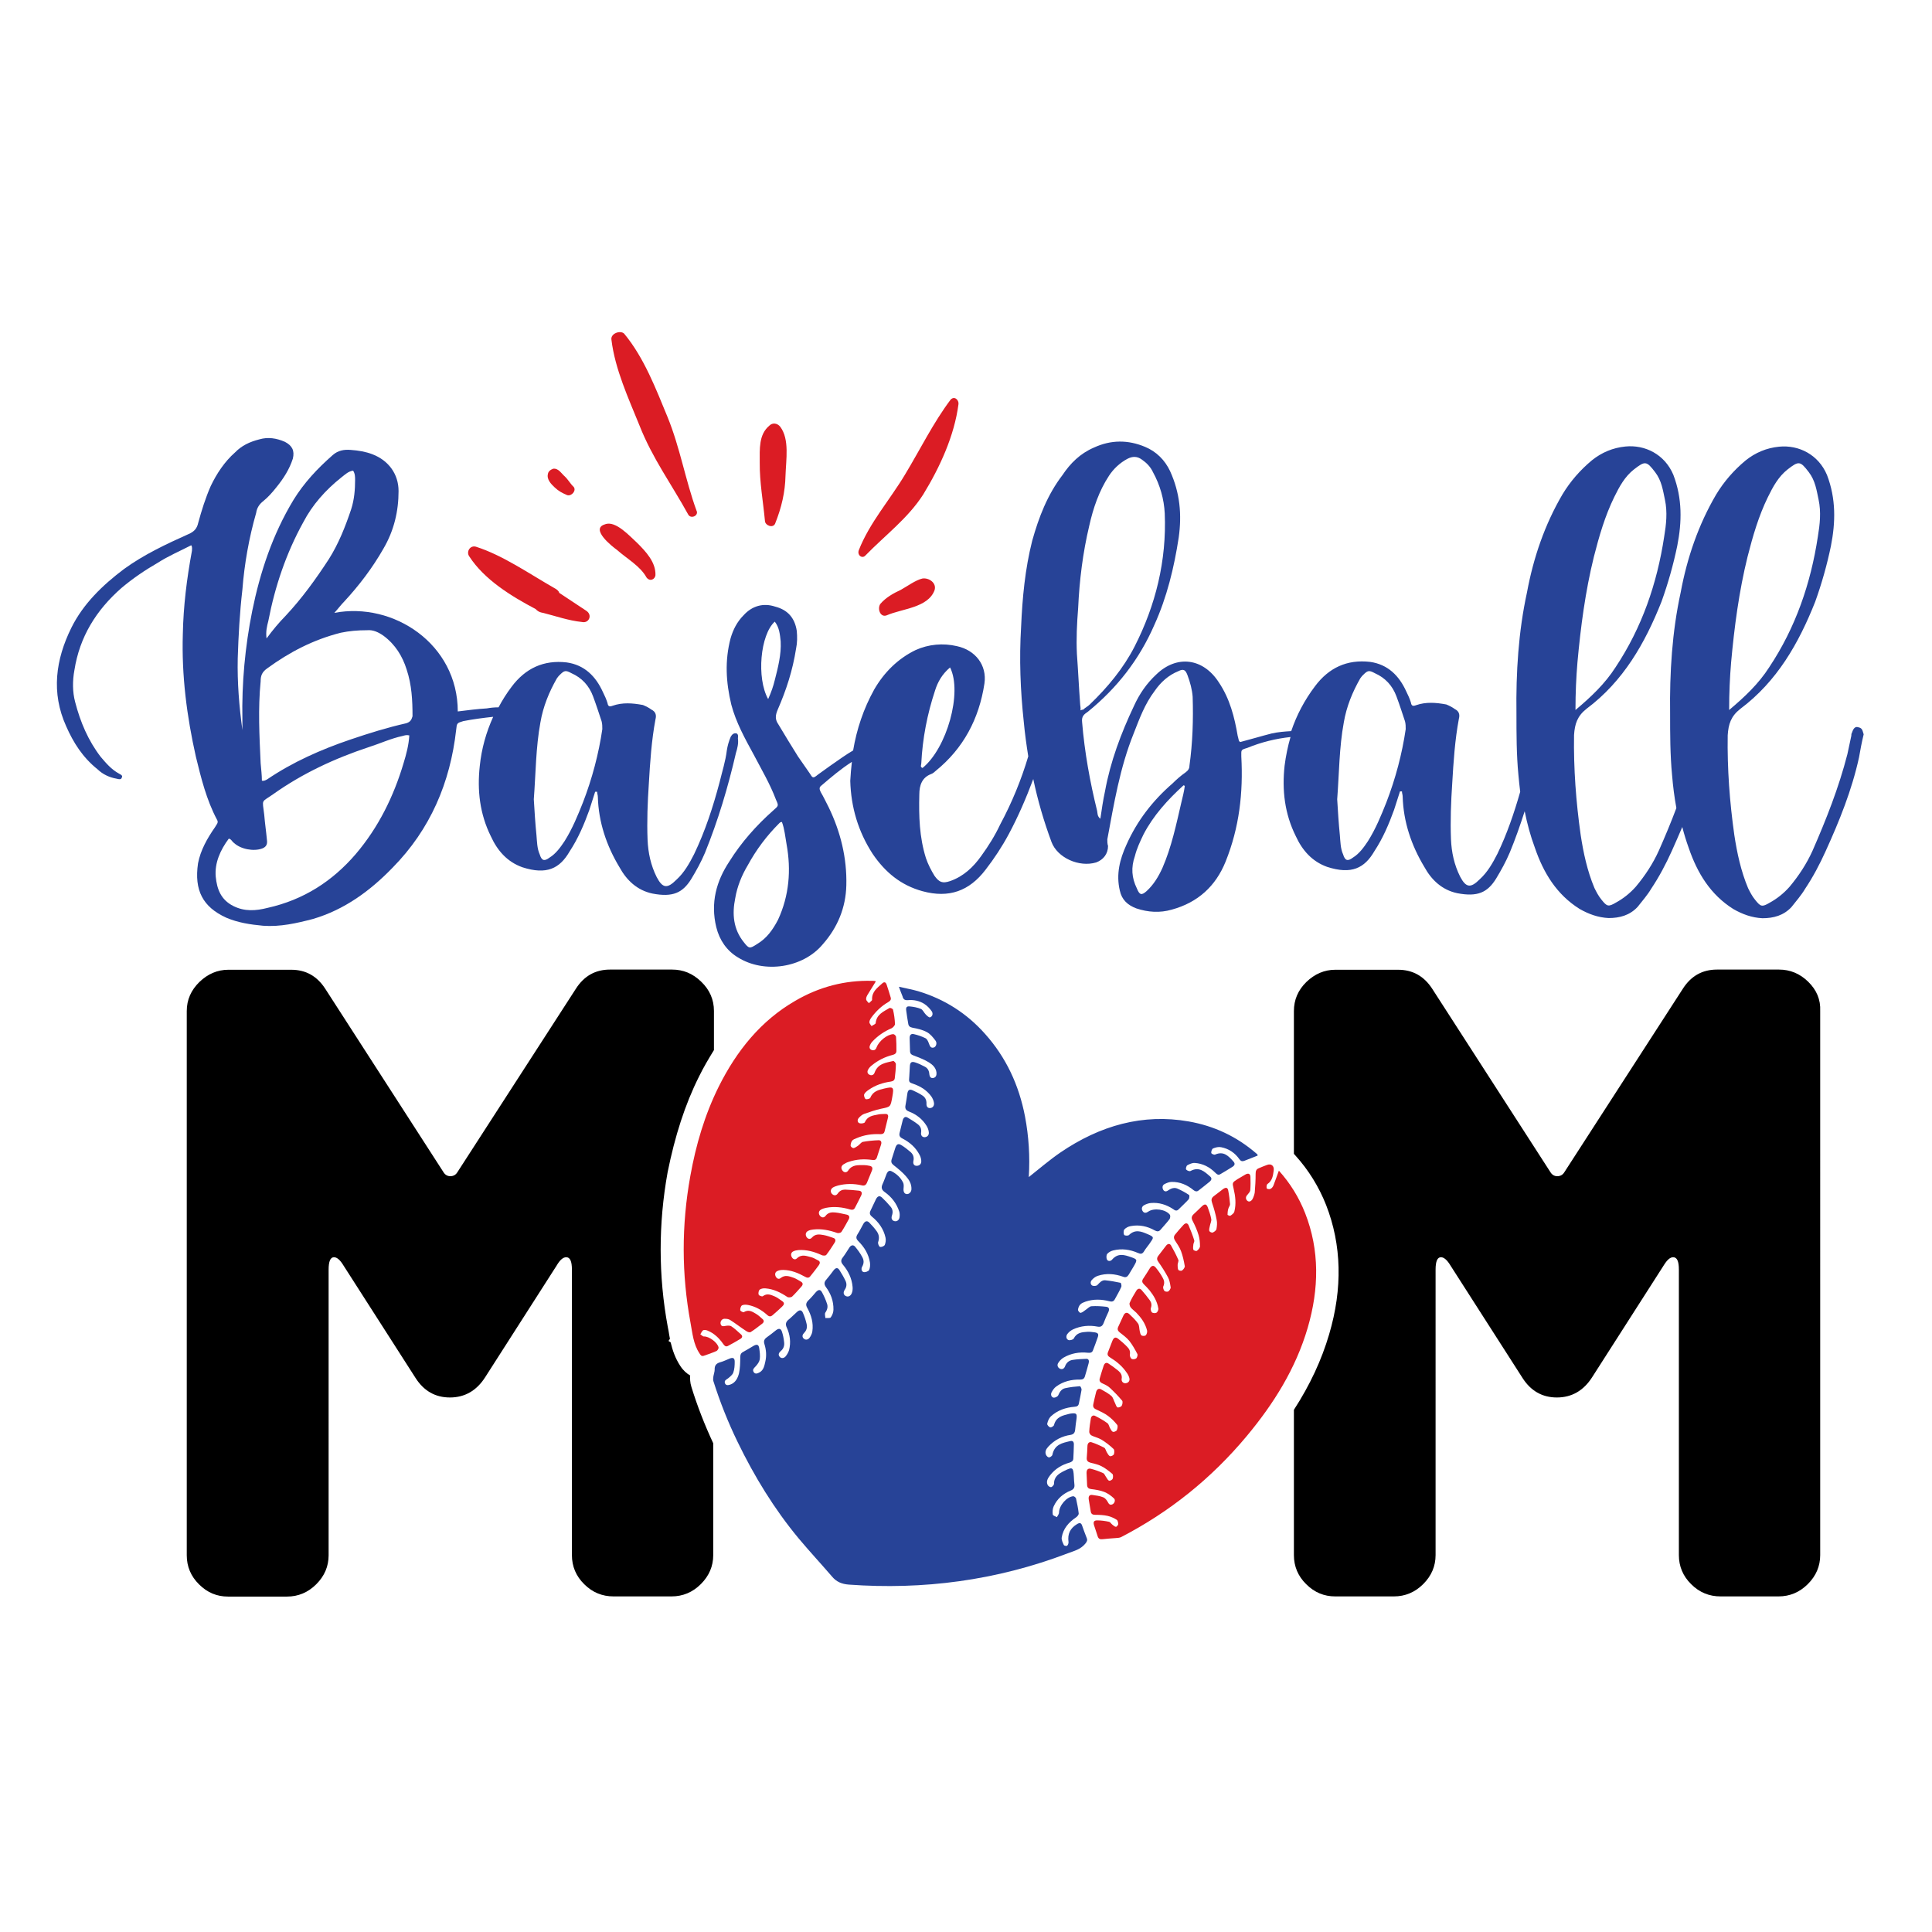
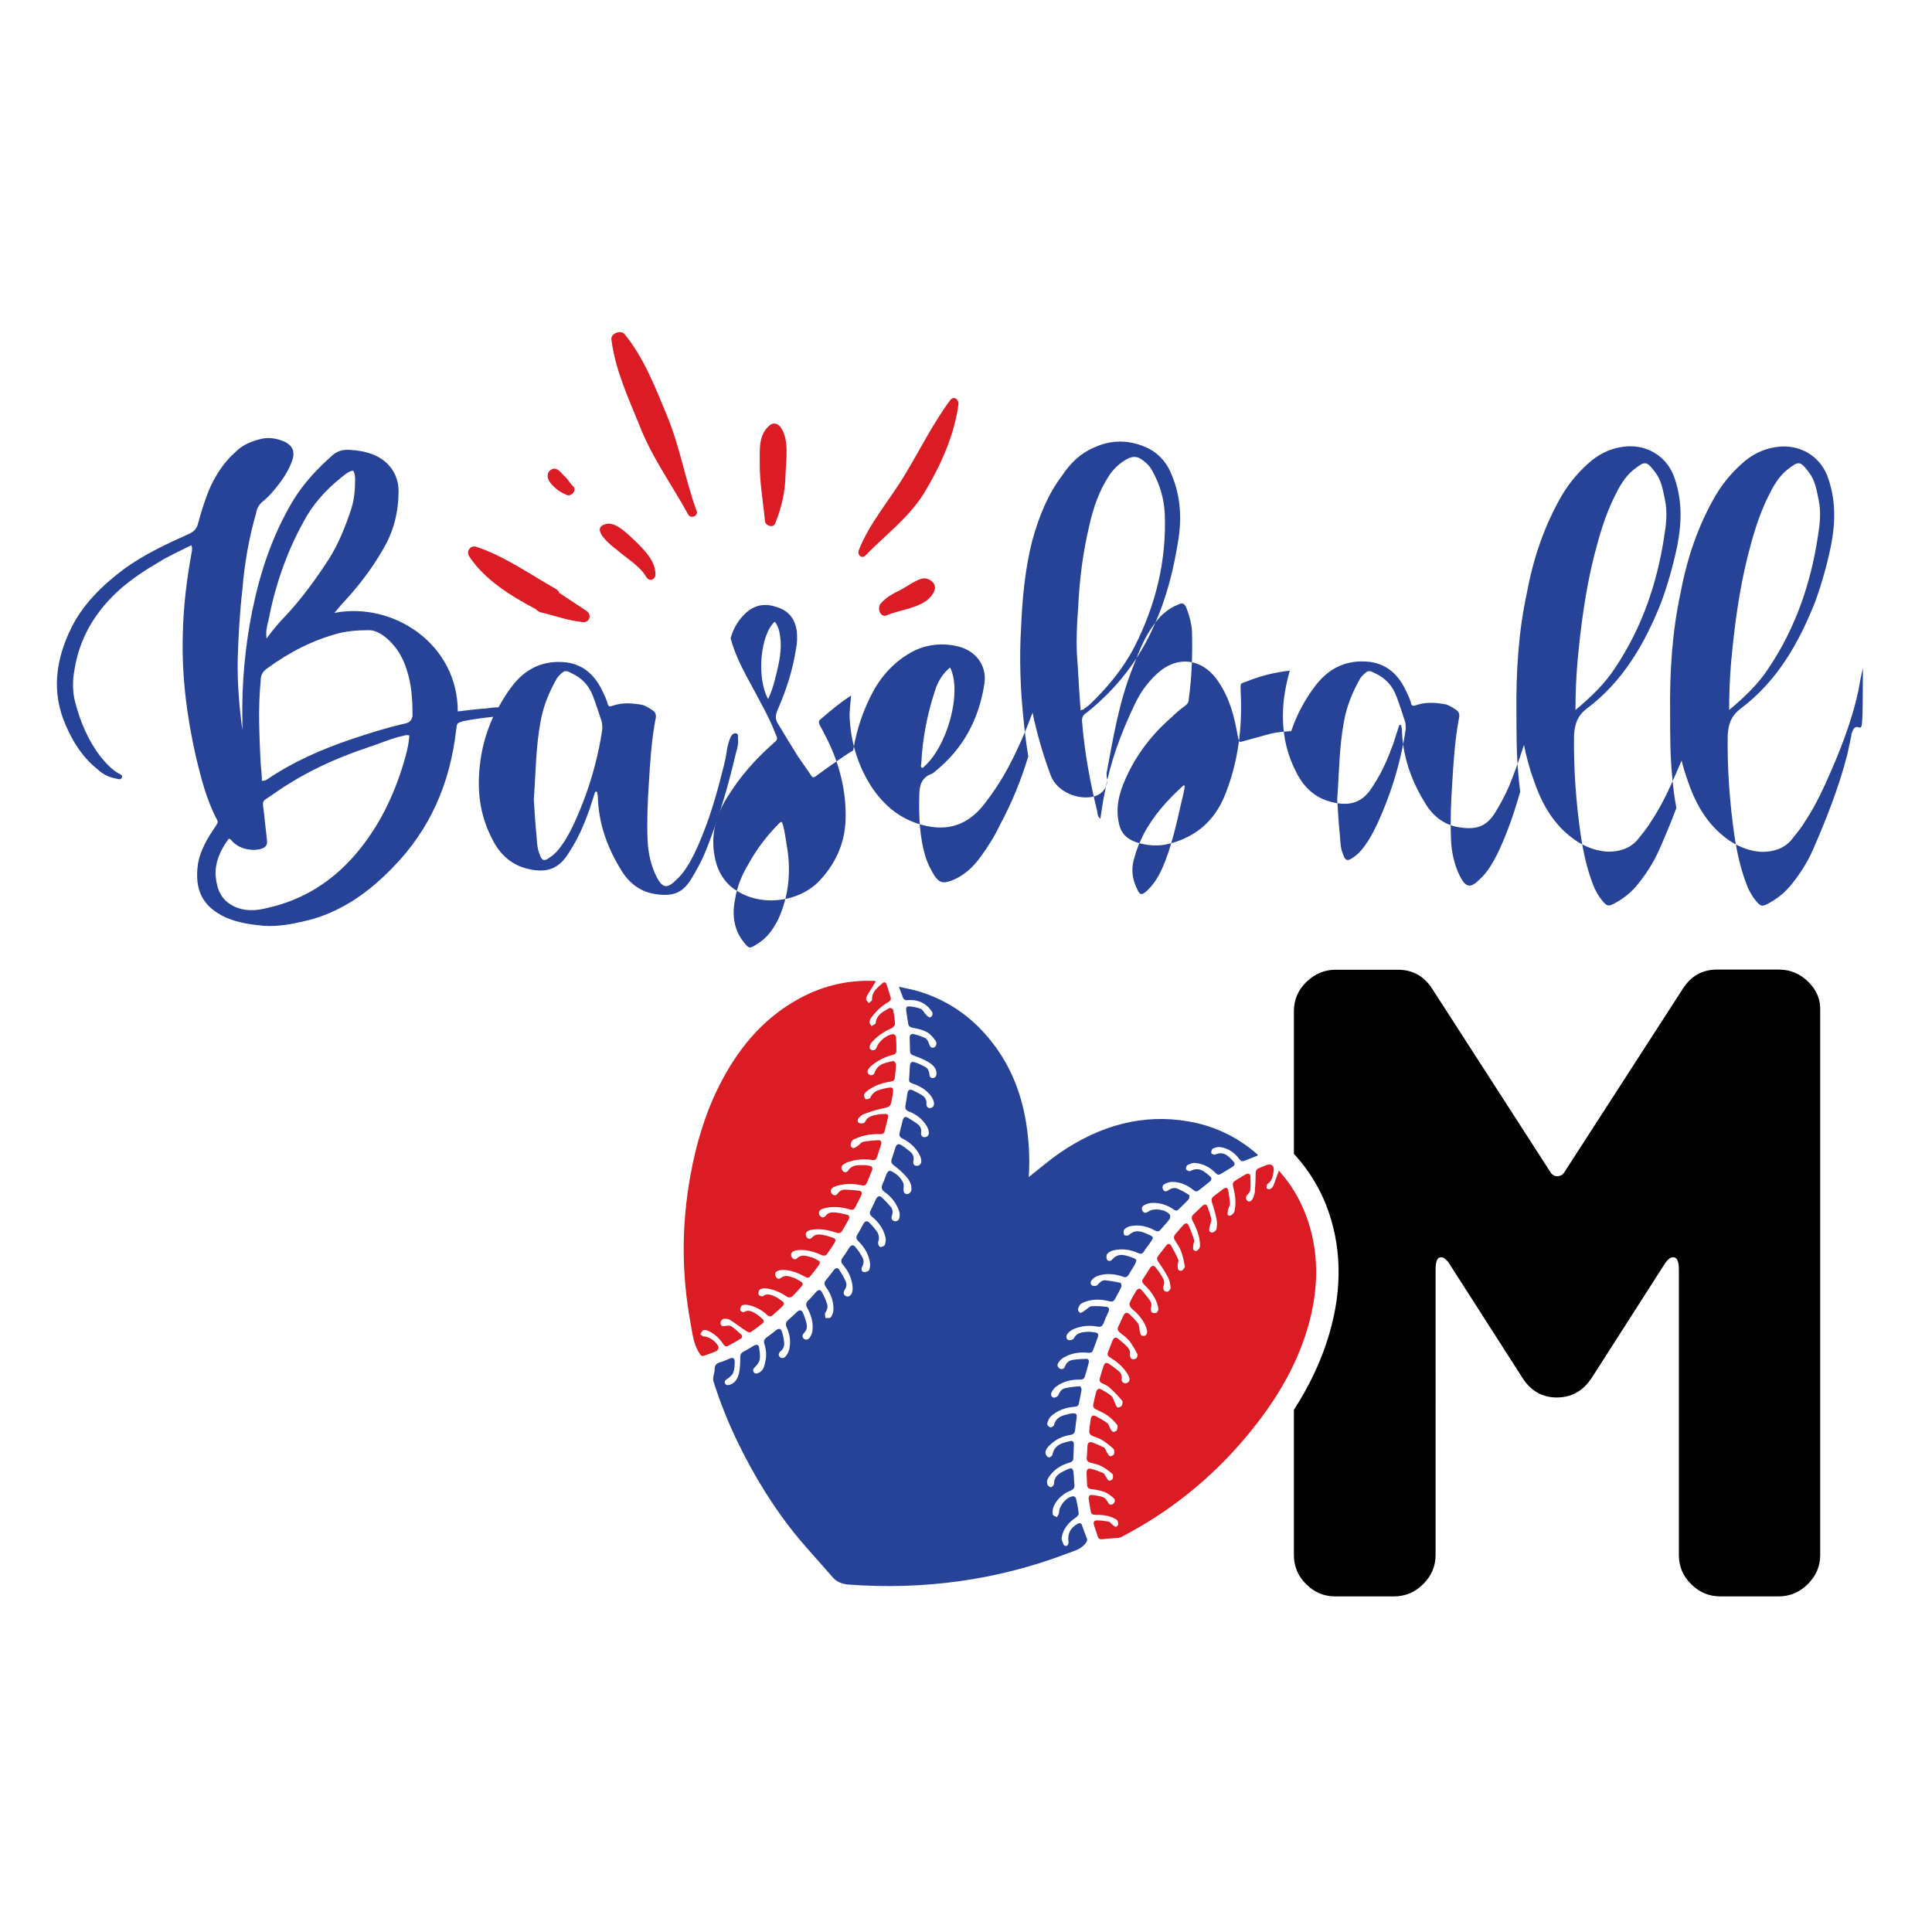
<svg xmlns="http://www.w3.org/2000/svg" version="1.1" id="Layer_1" x="0px" y="0px" viewBox="0 0 1080 1080" style="enable-background:new 0 0 1080 1080;" xml:space="preserve">
  <style type="text/css">
	.st0{fill:#274397;}
	.st1{fill:#DB1C24;}
</style>
-   <path d="M390.7,601.9c2.6-5.3,5.5-10.2,8.4-14.9v-21.9c0-6.3-2.4-11.8-7.1-16.3c-4.7-4.6-10.1-6.8-16.3-6.8h-34.7  c-8.2,0-14.6,3.6-19.2,10.9l-66.2,102.5c-0.9,1.4-2.2,2.1-3.9,2.1c-1.5,0-2.8-0.7-3.7-2.1l-66.2-102.7c-4.6-7.1-10.9-10.6-19-10.6  h-35.2c-6,0-11.4,2.3-16.1,6.8c-4.7,4.6-7.1,10-7.1,16.3v304.2c0,6.3,2.3,11.8,6.9,16.3c4.6,4.6,10,6.8,16.2,6.8h32.9  c6.3,0,11.8-2.3,16.4-6.9c4.6-4.6,6.9-10,6.9-16.2V709.7c0-4.6,1-6.9,3-6.9c1.7,0,3.5,1.6,5.3,4.6l40.3,62.9  c4.6,7.2,11,10.9,19.2,10.9c8.3,0,14.9-3.8,19.7-11.3l40-62.5c1.8-3.1,3.6-4.6,5.3-4.6c2.2,0,3.2,2.3,3.2,6.9v159.6  c0,6.3,2.3,11.8,6.9,16.3c4.6,4.6,10.1,6.8,16.4,6.8h32.4c6.3,0,11.8-2.3,16.4-6.9c4.6-4.6,6.9-10,6.9-16.2v-62.5  c-4.8-10.3-8.9-20.8-12.2-31.5c-0.8-2.5-0.8-4.8-0.7-6.4c-1.9-1.1-3.8-2.7-5.5-5.3c-2.9-4.4-4.4-9-5.4-13.2l-1.2-0.8l0.8-1.2  c-0.3-1.4-0.5-2.8-0.7-4c-0.2-0.9-0.3-1.8-0.5-2.6c-5.3-28.6-5.3-57.7-0.1-86.5C377.3,635,382.9,617.5,390.7,601.9z" />
  <path d="M1010.8,548.8c-4.7-4.6-10.2-6.8-16.3-6.8h-34.7c-8.2,0-14.6,3.6-19.2,10.9l-66.2,102.5c-0.9,1.4-2.2,2.1-3.9,2.1  c-1.5,0-2.8-0.7-3.7-2.1l-66.2-102.7c-4.6-7.1-11-10.6-19-10.6h-35.2c-6,0-11.4,2.3-16.1,6.8c-4.7,4.6-7,10-7,16.3V645l0.9,1  c7.4,8.2,13.1,17.5,17.1,27.6c8.7,22.3,9.3,46.6,1.7,72.3c-4.2,14.3-10.7,28.3-19.7,42.2v81.2c0,6.3,2.3,11.8,6.9,16.3  c4.6,4.6,10,6.8,16.2,6.8h32.8c6.3,0,11.8-2.3,16.4-6.9c4.6-4.6,6.9-10,6.9-16.2V709.7c0-4.6,1-6.9,3-6.9c1.7,0,3.5,1.6,5.3,4.6  l40.3,62.9c4.6,7.2,11,10.9,19.2,10.9c8.3,0,14.9-3.8,19.7-11.3l40-62.5c1.9-3.1,3.6-4.6,5.3-4.6c2.2,0,3.2,2.3,3.2,6.9v159.6  c0,6.3,2.3,11.8,6.9,16.3c4.6,4.6,10.1,6.8,16.4,6.8h32.4c6.3,0,11.8-2.3,16.4-6.9c4.6-4.6,6.9-10,6.9-16.2V565.2  C1017.8,558.8,1015.5,553.4,1010.8,548.8z" />
  <g>
    <path class="st0" d="M412.5,412.9c0-1.1,0.4-2.2-0.7-2.9c-1.8-0.4-2.6,0.7-3.3,1.8c-1.1,2.6-1.8,5.1-2.2,7.7   c-0.7,5.9-2.6,11.8-4,17.6c-3.7,14-8.1,27.5-14.3,40.4c-2.6,5.1-5.5,10.3-9.9,14.3c-5.1,5.1-7.7,4.8-11-1.5   c-3.3-6.6-4.8-13.6-5.1-20.9c-0.4-10.3,0-20.9,0.7-31.2c0.7-12.1,1.5-24.2,3.7-36c0.7-2.6,0-4.4-2.2-5.5c-1.5-1.1-2.9-1.8-4.8-2.6   c-5.9-1.1-11.4-1.5-16.9,0.4c-1.8,0.7-2.6,0.4-2.9-1.5c-0.7-2.2-1.5-4-2.6-6.2c-4-8.8-10.3-15.1-20.2-16.5   c-12.9-1.5-23.1,3.3-30.8,13.6c-2.8,3.7-5.2,7.5-7.3,11.5c-2.2,0-4.4,0.2-6.6,0.6c-5.1,0.3-10.6,1-16.2,1.7c0-37.7-36-61.4-69-55.1   c2.2-2.4,3.7-4.5,5.5-6.3c8.4-9.1,15.8-18.8,22-29.7c5.9-10.1,8.4-20.9,8.4-32.1c0-9.4-5.5-17.1-14.7-20.6   c-3.7-1.4-7.7-2.1-12.1-2.4c-3.7-0.3-7,0.3-9.9,2.8c-8.8,7.7-16.2,15.7-22,25.1c-11.8,19.5-18.7,40.5-23.1,62.1   c-4,19.9-5.9,40.5-5.5,60.7c0,2.1,0,4.2,0,5.9c-1.8-13.3-2.9-26.5-2.6-40.1c0.4-12.6,1.1-25.5,2.6-38.4c1.1-14.3,3.7-29,7.7-42.9   c0.4-2.8,1.8-4.9,4-6.6c2.6-2.1,5.1-4.9,7.3-7.7c4-4.9,7.3-10.1,9.2-16c1.1-4.5-0.4-7.3-4.4-9.4c-4.8-2.1-9.5-2.8-14.3-1.4   c-5.5,1.4-9.9,3.5-13.6,7.3c-5.9,5.2-10.3,11.9-13.6,18.8c-2.9,6.6-5.1,13.6-7,20.6c-0.7,3.1-2.2,4.9-5.5,6.3   c-12.5,5.6-25,11.5-36,19.5c-12.1,9.1-22.8,19.5-29.4,32.8c-8.8,17.8-11.4,36.3-2.9,55.1c4,9.1,9.2,17.4,17.6,24.1   c2.9,2.8,6.6,4.5,10.6,5.2c1.1,0.3,2.6,0.7,2.9-0.7c0.7-1-0.7-1.7-1.5-2.1c-4.4-2.4-7.3-5.9-10.3-9.4c-7-9.1-11.4-19.5-14.3-30.7   c-1.5-5.6-1.5-11.9-0.4-17.8c2.9-18.5,12.1-33.5,26.4-46c6.2-5.2,12.9-9.8,20.2-14c5.9-3.8,12.5-6.6,18.7-9.8   c0.7,1,0.4,2.1,0.4,3.1c-2.9,15.7-4.8,31-5.1,46.7c-0.7,23,2.2,45.7,7.3,68.4c2.9,11.9,5.9,24.1,11.8,35.2c1.1,1.7-0.4,2.8-1.1,4.2   c-4.4,6.3-8.1,12.9-9.5,20.2c-2.2,15,2.6,24.4,15.8,30.4c6.6,2.8,13.2,3.8,20.6,4.5c9.5,0.7,18.7-1.4,27.9-3.8   c17.6-5.2,31.9-15.7,44.4-28.6c21.3-21.6,32.3-47.8,35.6-77.1c0.4-3.8,0.4-3.8,4-4.9c5.7-1.1,11.2-1.8,16.7-2.4   c-3.9,8.6-6.5,17.7-7.5,27.5c-1.5,13.6,0,26.8,6.2,39.3c3.7,8.1,9.2,14.3,17.6,17.3c13.6,4.4,20.9,0.7,26.4-8.8   c4.8-7.3,8.1-15.1,11-23.1c1.1-3.3,2.2-7,3.3-10.3c0.4,0,0.7,0,1.1,0c0,1.1,0.4,1.8,0.4,2.9c0.4,14,4.8,27.2,12.1,39.3   c4,7.3,9.9,12.9,18.4,14.7c11.4,2.2,16.9-0.4,21.7-8.1c2.9-4.8,5.5-9.5,7.7-14.7c7.3-18,12.9-36.7,17.3-55.8   C412.2,418.4,412.9,415.4,412.5,412.9z M150,347.1c3.7-19.2,9.9-37.7,19.5-55.1c5.1-9.8,12.5-18.1,21.3-25.1c2.2-1.7,4-3.5,6.6-3.8   c1.1,1.7,1.1,3.5,1.1,5.2c0,5.2-0.4,10.8-2.2,16.4c-3.3,9.8-7,19.2-12.5,27.9c-7.3,11.2-15.1,22-24.2,31.7   c-3.7,3.8-7,7.7-10.6,12.6C148.5,353,149.2,350.2,150,347.1z M225.6,426.6c-5.5,18.5-14,35.9-26.8,50.9c-12.9,15-29,25.5-49.2,30   c-6.6,1.7-12.9,2.1-19.1-1c-7-3.5-9.2-9.4-9.9-16.4c-0.7-7.7,2.6-15,7.3-21.3c1.5,0.3,1.8,1.7,2.9,2.4c3.7,3.5,11,4.9,15.8,3.1   c2.6-1,2.9-2.8,2.6-4.9c-0.4-4.5-1.1-9.1-1.5-14c-1.1-9.1-1.8-6.6,5.1-11.5c16.2-11.5,34.2-19.9,53.2-26.2   c6.6-2.1,12.5-4.9,19.1-6.3c1.1-0.3,2.2-0.7,3.7-0.3C228.5,416.5,227.1,421.7,225.6,426.6z M227.1,404.3   c-10.6,2.4-20.9,5.6-31.2,9.1c-16.5,5.6-32.3,12.6-46.6,22.3c-0.7,0.3-1.5,1-2.9,0.7c0-3.1-0.4-6.3-0.7-9.8   c-0.7-15.4-1.5-30.4,0-45.7c0-3.1,0.7-5.2,3.7-7.3c12.5-9.1,25.7-16,41.1-19.9c4.8-1,9.5-1.4,14.7-1.4c3.3-0.3,6.2,1,9.2,3.1   c6.6,4.9,10.6,11.5,12.9,18.8c2.9,8.7,3.3,17.4,3.3,26.2C230,402.5,229.3,403.6,227.1,404.3z M325.9,448.5   c-2.9,7.3-5.9,14.7-10.3,21.7c-2.2,3.3-4.8,7-8.4,9.2c-2.9,2.2-4.4,1.8-5.5-1.8c-1.5-3.3-1.5-7.3-1.8-10.6   c-0.7-7-1.1-13.6-1.5-20.2c1.1-14.3,1.1-29,3.7-43c1.5-8.8,4.8-16.9,9.2-24.6c0.4-0.4,0.7-1.1,1.5-1.8c2.6-2.6,3.3-2.9,6.6-1.1   c5.9,2.6,9.9,7,12.1,12.9c1.8,4.8,3.3,9.5,4.8,14c0.4,1.5,0.4,2.9,0.4,4.4C334.7,421.3,331,435.3,325.9,448.5z" />
-     <path class="st0" d="M1039,406.6c-1.8-0.7-2.9,0.4-3.7,2.9c-0.4,0.7-0.4,1.1-0.4,1.8c-0.7,3.3-1.5,7-2.2,10.3   c-4.8,18.7-11.8,36.4-19.5,54c-3.3,7.3-7.7,14-12.9,20.2c-3.3,3.7-7,6.6-11,8.8c-4.4,2.6-5.1,2.2-8.1-1.5c-1.8-2.2-2.9-4.4-4-6.6   c-4-9.5-6.2-19.8-7.7-29.7c-2.6-18.4-4-37.1-3.7-55.8c0.4-6.2,1.8-10.6,7-14.7c20.6-15.4,32.7-36.7,41.9-59.9   c3.7-10.3,6.6-20.6,8.8-31.2c2.6-13.2,2.9-26.4-2.2-39.7c-4.8-11.4-15.8-16.9-26.8-15.8c-7,0.7-13.2,3.3-18.7,7.7   c-6.6,5.5-12.1,11.8-16.5,19.1c-9.9,16.9-16.2,35.3-19.8,54.7c-4.8,22-6.2,44.8-5.9,67.6c0,11.4,0,23.1,1.1,34.5   c0.5,6.2,1.3,12.4,2.4,18.4c-3,8-6.3,15.9-9.8,23.8c-3.3,7.3-7.7,14-12.9,20.2c-3.3,3.7-7,6.6-11,8.8c-4.4,2.6-5.1,2.2-8.1-1.5   c-1.8-2.2-2.9-4.4-4-6.6c-4-9.5-6.2-19.8-7.7-29.7c-2.6-18.4-4-37.1-3.7-55.8c0.4-6.2,1.8-10.6,7-14.7   c20.6-15.4,32.7-36.7,41.9-59.9c3.7-10.3,6.6-20.6,8.8-31.2c2.6-13.2,2.9-26.4-2.2-39.7c-4.8-11.4-15.8-16.9-26.8-15.8   c-7,0.7-13.2,3.3-18.7,7.7c-6.6,5.5-12.1,11.8-16.5,19.1c-9.9,16.9-16.2,35.3-19.8,54.7c-4.8,22-6.2,44.8-5.9,67.6   c0,11.4,0,23.1,1.1,34.5c0.3,3.2,0.6,6.3,1,9.4c-3.4,11.9-7.4,23.6-12.7,34.6c-2.6,5.1-5.5,10.3-9.9,14.3c-5.1,5.1-7.7,4.8-11-1.5   c-3.3-6.6-4.8-13.6-5.1-20.9c-0.4-10.3,0-20.9,0.7-31.2c0.7-12.1,1.5-24.2,3.7-36c0.7-2.6,0-4.4-2.2-5.5c-1.5-1.1-2.9-1.8-4.8-2.6   c-5.9-1.1-11.4-1.5-16.9,0.4c-1.8,0.7-2.6,0.4-2.9-1.5c-0.7-2.2-1.5-4-2.6-6.2c-4-8.8-10.3-15.1-20.2-16.5   c-12.9-1.5-23.1,3.3-30.8,13.6c-5.9,7.8-10.3,16.2-13.3,25.1c-3.6,0.2-7.3,0.5-10.9,1.3c-5.9,1.5-11.8,3.3-17.6,4.8   c-0.4-0.4-0.7-0.4-0.7-0.7c-0.4-1.1-0.4-1.8-0.7-2.6c-1.8-10.6-4.4-20.9-10.6-30.1c-8.8-13.6-23.5-15.4-34.9-4.4   c-5.5,5.1-9.5,11-12.5,17.6c-7.3,15.4-13.2,31.2-16.2,47.7c-1.1,5.1-1.8,9.9-2.6,15.4c-1.8-1.5-1.5-2.9-1.8-4.4   c-4-16.2-7-32.7-8.4-49.6c-0.4-3.3,1.1-4.4,3.3-5.9c16.2-13.2,28.6-29,37.1-48.5c7-15.4,11-31.9,13.6-48.8   c1.8-12.9,0.7-25-4.8-37.1c-2.9-6.2-7.7-11-14-13.6c-9.5-4-19.1-4-28.6,0.4c-7.7,3.3-13.2,8.8-17.6,15.4   c-8.4,11-13.2,23.5-16.9,36.7c-4,15.8-5.5,31.9-6.2,48.1c-1.1,18-0.4,35.6,1.5,53.2c0.6,6.5,1.5,12.9,2.5,19.2   c-3.9,13.1-9.1,25.8-15.7,38.1c-2.9,6.2-6.6,12.1-10.6,17.6c-4.4,6.2-9.9,11.4-17.3,14c-4.4,1.5-6.2,0.7-8.8-2.9   c-1.8-2.9-3.7-6.6-4.8-9.9c-3.7-11.8-4-23.5-3.7-35.6c0-5.1,1.5-9.5,6.6-11.4c1.1-0.4,1.8-1.1,2.6-1.8c15.4-12.5,24.2-29,27.2-48.8   c1.5-10.3-5.1-18.7-15.4-20.9c-7.7-1.8-15.8-1.1-23.1,2.2c-9.9,4.8-17.6,12.5-23.1,22c-6,10.8-9.8,22.2-11.8,34.1   c-2,1.2-3.9,2.4-5.8,3.7c-4.8,3.3-9.5,6.6-14,9.9c-2.6,2.2-2.9,1.8-4.4-0.7c-2.2-3.3-4.4-6.2-6.6-9.5c-3.7-5.9-7.3-11.8-11-18   c-1.8-2.6-1.8-4.8-0.4-8.1c4.8-11,8.4-22,10.3-34.2c0.7-3.3,0.7-6.6,0.4-9.9c-1.1-7.3-5.1-11.8-12.1-13.6   c-6.6-2.2-12.9-0.4-17.6,4.8c-3.7,3.7-5.9,8.1-7.3,12.9c-3.3,12.5-2.6,24.6,0.4,37.1c2.6,9.9,7.7,19.1,12.5,27.9   c4.4,8.4,9.2,16.5,12.5,25.3c1.5,3.3,1.5,3.3-1.5,5.9c-9.5,8.4-18,18-24.6,28.6c-7.3,11-10.6,23.1-7.3,36.7   c1.8,7.3,5.9,13.2,12.1,16.9c14.7,9.2,36.4,5.9,47.4-7.3c8.4-9.5,12.9-20.6,13.2-33c0.4-15.4-3.3-30.1-9.9-43.7   c-1.5-2.9-2.9-5.9-4.4-8.4c-0.7-1.5-1.1-2.6,0.4-3.7c5.5-4.7,10.9-9.3,17-13.2c-0.4,3.5-0.7,7-0.9,10.6   c0.4,14.7,4.4,28.3,12.5,40.8c7,10.3,15.8,17.6,27.9,20.9c14.7,4,26.1,0,35.3-12.1c4.8-6.2,9.2-12.9,12.9-19.8   c5.3-9.9,9.7-20.1,13.7-30.8c2.5,11.9,5.9,23.6,10.2,35.2c3.3,8.8,15.4,14.3,25,11.4c4-1.5,6.6-4.8,6.6-9.2   c-0.4-1.1-0.4-2.6-0.4-3.7c3.7-19.8,7-40,14.7-59.1c3.3-8.4,6.2-16.5,11.8-23.9c3.3-4.8,7.7-8.8,13.2-11c2.9-1.5,4-0.7,5.1,2.2   c1.5,4,2.6,8.1,2.9,12.1c0.4,12.9,0,25.7-1.8,38.6c0,1.5-0.7,2.6-2.2,3.7c-2.6,1.8-5.1,4-7.3,6.2c-11,9.5-19.8,20.9-25.7,34.2   c-3.7,8.1-5.9,16.5-3.7,25.7c1.1,5.1,4.4,8.1,9.2,9.9c6.6,2.2,13.2,2.6,19.8,0.7c14.7-4,24.6-13.2,30.1-26.8   c7.7-19.1,9.9-38.6,8.8-58.8c0-3.7-0.4-3.7,3.3-4.8c7.8-3.2,15.9-5.2,24.2-6.1c-1.5,5.2-2.6,10.5-3.3,16c-1.5,13.6,0,26.8,6.2,39.3   c3.7,8.1,9.2,14.3,17.6,17.3c13.6,4.4,20.9,0.7,26.4-8.8c4.8-7.3,8.1-15.1,11-23.1c1.1-3.3,2.2-7,3.3-10.3c0.4,0,0.7,0,1.1,0   c0,1.1,0.4,1.8,0.4,2.9c0.4,14,4.8,27.2,12.1,39.3c4,7.3,9.9,12.9,18.4,14.7c11.4,2.2,16.9-0.4,21.7-8.1c2.9-4.8,5.5-9.5,7.7-14.7   c3.1-7.5,5.8-15.2,8.3-23c1.4,6.9,3.2,13.7,5.7,20.4c4.8,14,12.1,26.1,25,34.2c5.1,2.9,10.3,4.8,16.2,5.1c6.2,0,11.8-1.5,16.2-6.2   c2.6-3.3,5.5-6.6,7.7-10.3c4.4-6.6,8.1-13.6,11.4-20.9c2-4.5,4-9,5.9-13.5c1,3.9,2.2,7.8,3.6,11.7c4.8,14,12.1,26.1,25,34.2   c5.1,2.9,10.3,4.8,16.2,5.1c6.2,0,11.8-1.5,16.2-6.2c2.6-3.3,5.5-6.6,7.7-10.3c4.4-6.6,8.1-13.6,11.4-20.9   c7.7-16.9,14.7-34.2,18.7-52.5c0.7-4,1.5-8.4,2.6-12.9C1041.2,408.8,1041.2,407,1039,406.6z M967.7,370.3   c1.8-19.8,4.4-39.7,9.2-59.1c2.9-11.4,6.2-22.8,11.4-33.4c2.9-5.9,5.9-11.4,11-15.4c6.2-4.8,7-4.8,11.8,1.5   c3.7,4.8,4.4,10.3,5.5,15.4c1.5,7,0.7,14-0.4,20.6c-4,26.4-12.5,51-27.2,73.1c-5.9,9.2-13.6,16.5-22.4,23.9   C966.6,387.2,967,378.7,967.7,370.3z M881.8,370.3c1.8-19.8,4.4-39.7,9.2-59.1c2.9-11.4,6.2-22.8,11.4-33.4   c2.9-5.9,5.9-11.4,11-15.4c6.2-4.8,7-4.8,11.8,1.5c3.7,4.8,4.4,10.3,5.5,15.4c1.5,7,0.7,14-0.4,20.6c-4,26.4-12.5,51-27.2,73.1   c-5.9,9.2-13.6,16.5-22.4,23.9C880.7,387.2,881.1,378.7,881.8,370.3z M515,426.8c0.7-14,3.3-27.5,7.7-40.8c1.5-4.8,4-9.2,8.4-12.9   c7,14-1.8,45.2-15.4,56.2C514.2,428.7,515,427.6,515,426.8z M429.4,390.8c-6.6-11.8-4.4-36,3.7-43.3c2.6,3.3,2.9,7.3,3.3,11   c0.4,7.3-1.5,14.7-3.3,21.7C432.3,383.5,431.2,386.8,429.4,390.8z M434.9,514.2c-2.9,5.5-6.2,10.3-11.8,13.6   c-4,2.6-4.4,2.6-7.3-1.1c-5.9-7.3-6.6-15.8-4.8-24.6c1.1-6.6,3.7-12.9,7-18.4c4.8-8.8,10.6-16.5,17.6-23.5c0.4-0.4,0.7-0.7,1.5-0.7   c1.5,4,1.8,8.1,2.6,12.5C442.3,486.3,441.2,500.6,434.9,514.2z M603.8,393.4c-0.7-9.2-1.1-18.4-1.8-27.9c-0.4-8.4,0-16.9,0.7-25.7   c0.7-15.4,2.6-30.8,6.2-45.9c2.2-9.9,5.5-19.5,11-27.9c2.6-4,6.2-7.3,10.3-9.5c2.9-1.5,5.5-1.5,8.1,0.4c2.6,1.8,4.8,4,6.2,7   c4,7.3,6.2,15.1,6.6,23.1c1.1,26.4-5.1,51.4-16.9,74.5c-6.2,12.1-15.1,22.8-25,32.3c-1.1,1.1-2.6,1.8-3.7,2.9c-0.4,0-0.7,0-1.5,0.4   C604.2,395.6,603.8,394.5,603.8,393.4z M660.4,448.5c-2.9,12.5-5.5,25-10.6,36.7c-2.2,4.8-4.8,9.2-8.8,12.9c-2.9,2.6-4,2.2-5.5-1.5   c-2.9-5.9-3.3-11.7-1.1-18c1.1-4.4,2.9-8.1,4.8-12.1c5.5-10.6,13.6-19.5,22.4-27.5c0.4,0,0.7,0.4,0.7,0.4   C661.9,442.6,661.1,445.5,660.4,448.5z M775,448.5c-2.9,7.3-5.9,14.7-10.3,21.7c-2.2,3.3-4.8,7-8.4,9.2c-2.9,2.2-4.4,1.8-5.5-1.8   c-1.5-3.3-1.5-7.3-1.8-10.6c-0.7-7-1.1-13.6-1.5-20.2c1.1-14.3,1.1-29,3.7-43c1.5-8.8,4.8-16.9,9.2-24.6c0.4-0.4,0.7-1.1,1.5-1.8   c2.6-2.6,3.3-2.9,6.6-1.1c5.9,2.6,9.9,7,12.1,12.9c1.8,4.8,3.3,9.5,4.8,14c0.4,1.5,0.4,2.9,0.4,4.4   C783.8,421.3,780.1,435.3,775,448.5z" />
+     <path class="st0" d="M1039,406.6c-1.8-0.7-2.9,0.4-3.7,2.9c-0.4,0.7-0.4,1.1-0.4,1.8c-0.7,3.3-1.5,7-2.2,10.3   c-4.8,18.7-11.8,36.4-19.5,54c-3.3,7.3-7.7,14-12.9,20.2c-3.3,3.7-7,6.6-11,8.8c-4.4,2.6-5.1,2.2-8.1-1.5c-1.8-2.2-2.9-4.4-4-6.6   c-4-9.5-6.2-19.8-7.7-29.7c-2.6-18.4-4-37.1-3.7-55.8c0.4-6.2,1.8-10.6,7-14.7c20.6-15.4,32.7-36.7,41.9-59.9   c3.7-10.3,6.6-20.6,8.8-31.2c2.6-13.2,2.9-26.4-2.2-39.7c-4.8-11.4-15.8-16.9-26.8-15.8c-7,0.7-13.2,3.3-18.7,7.7   c-6.6,5.5-12.1,11.8-16.5,19.1c-9.9,16.9-16.2,35.3-19.8,54.7c-4.8,22-6.2,44.8-5.9,67.6c0,11.4,0,23.1,1.1,34.5   c0.5,6.2,1.3,12.4,2.4,18.4c-3,8-6.3,15.9-9.8,23.8c-3.3,7.3-7.7,14-12.9,20.2c-3.3,3.7-7,6.6-11,8.8c-4.4,2.6-5.1,2.2-8.1-1.5   c-1.8-2.2-2.9-4.4-4-6.6c-4-9.5-6.2-19.8-7.7-29.7c-2.6-18.4-4-37.1-3.7-55.8c0.4-6.2,1.8-10.6,7-14.7   c20.6-15.4,32.7-36.7,41.9-59.9c3.7-10.3,6.6-20.6,8.8-31.2c2.6-13.2,2.9-26.4-2.2-39.7c-4.8-11.4-15.8-16.9-26.8-15.8   c-7,0.7-13.2,3.3-18.7,7.7c-6.6,5.5-12.1,11.8-16.5,19.1c-9.9,16.9-16.2,35.3-19.8,54.7c-4.8,22-6.2,44.8-5.9,67.6   c0,11.4,0,23.1,1.1,34.5c0.3,3.2,0.6,6.3,1,9.4c-3.4,11.9-7.4,23.6-12.7,34.6c-2.6,5.1-5.5,10.3-9.9,14.3c-5.1,5.1-7.7,4.8-11-1.5   c-3.3-6.6-4.8-13.6-5.1-20.9c-0.4-10.3,0-20.9,0.7-31.2c0.7-12.1,1.5-24.2,3.7-36c0.7-2.6,0-4.4-2.2-5.5c-1.5-1.1-2.9-1.8-4.8-2.6   c-5.9-1.1-11.4-1.5-16.9,0.4c-1.8,0.7-2.6,0.4-2.9-1.5c-0.7-2.2-1.5-4-2.6-6.2c-4-8.8-10.3-15.1-20.2-16.5   c-12.9-1.5-23.1,3.3-30.8,13.6c-5.9,7.8-10.3,16.2-13.3,25.1c-3.6,0.2-7.3,0.5-10.9,1.3c-5.9,1.5-11.8,3.3-17.6,4.8   c-0.4-0.4-0.7-0.4-0.7-0.7c-0.4-1.1-0.4-1.8-0.7-2.6c-1.8-10.6-4.4-20.9-10.6-30.1c-8.8-13.6-23.5-15.4-34.9-4.4   c-5.5,5.1-9.5,11-12.5,17.6c-7.3,15.4-13.2,31.2-16.2,47.7c-1.1,5.1-1.8,9.9-2.6,15.4c-1.8-1.5-1.5-2.9-1.8-4.4   c-4-16.2-7-32.7-8.4-49.6c-0.4-3.3,1.1-4.4,3.3-5.9c16.2-13.2,28.6-29,37.1-48.5c7-15.4,11-31.9,13.6-48.8   c1.8-12.9,0.7-25-4.8-37.1c-2.9-6.2-7.7-11-14-13.6c-9.5-4-19.1-4-28.6,0.4c-7.7,3.3-13.2,8.8-17.6,15.4   c-8.4,11-13.2,23.5-16.9,36.7c-4,15.8-5.5,31.9-6.2,48.1c-1.1,18-0.4,35.6,1.5,53.2c0.6,6.5,1.5,12.9,2.5,19.2   c-3.9,13.1-9.1,25.8-15.7,38.1c-2.9,6.2-6.6,12.1-10.6,17.6c-4.4,6.2-9.9,11.4-17.3,14c-4.4,1.5-6.2,0.7-8.8-2.9   c-1.8-2.9-3.7-6.6-4.8-9.9c-3.7-11.8-4-23.5-3.7-35.6c0-5.1,1.5-9.5,6.6-11.4c1.1-0.4,1.8-1.1,2.6-1.8c15.4-12.5,24.2-29,27.2-48.8   c1.5-10.3-5.1-18.7-15.4-20.9c-7.7-1.8-15.8-1.1-23.1,2.2c-9.9,4.8-17.6,12.5-23.1,22c-6,10.8-9.8,22.2-11.8,34.1   c-2,1.2-3.9,2.4-5.8,3.7c-4.8,3.3-9.5,6.6-14,9.9c-2.6,2.2-2.9,1.8-4.4-0.7c-2.2-3.3-4.4-6.2-6.6-9.5c-3.7-5.9-7.3-11.8-11-18   c-1.8-2.6-1.8-4.8-0.4-8.1c4.8-11,8.4-22,10.3-34.2c0.7-3.3,0.7-6.6,0.4-9.9c-1.1-7.3-5.1-11.8-12.1-13.6   c-6.6-2.2-12.9-0.4-17.6,4.8c-3.7,3.7-5.9,8.1-7.3,12.9c2.6,9.9,7.7,19.1,12.5,27.9   c4.4,8.4,9.2,16.5,12.5,25.3c1.5,3.3,1.5,3.3-1.5,5.9c-9.5,8.4-18,18-24.6,28.6c-7.3,11-10.6,23.1-7.3,36.7   c1.8,7.3,5.9,13.2,12.1,16.9c14.7,9.2,36.4,5.9,47.4-7.3c8.4-9.5,12.9-20.6,13.2-33c0.4-15.4-3.3-30.1-9.9-43.7   c-1.5-2.9-2.9-5.9-4.4-8.4c-0.7-1.5-1.1-2.6,0.4-3.7c5.5-4.7,10.9-9.3,17-13.2c-0.4,3.5-0.7,7-0.9,10.6   c0.4,14.7,4.4,28.3,12.5,40.8c7,10.3,15.8,17.6,27.9,20.9c14.7,4,26.1,0,35.3-12.1c4.8-6.2,9.2-12.9,12.9-19.8   c5.3-9.9,9.7-20.1,13.7-30.8c2.5,11.9,5.9,23.6,10.2,35.2c3.3,8.8,15.4,14.3,25,11.4c4-1.5,6.6-4.8,6.6-9.2   c-0.4-1.1-0.4-2.6-0.4-3.7c3.7-19.8,7-40,14.7-59.1c3.3-8.4,6.2-16.5,11.8-23.9c3.3-4.8,7.7-8.8,13.2-11c2.9-1.5,4-0.7,5.1,2.2   c1.5,4,2.6,8.1,2.9,12.1c0.4,12.9,0,25.7-1.8,38.6c0,1.5-0.7,2.6-2.2,3.7c-2.6,1.8-5.1,4-7.3,6.2c-11,9.5-19.8,20.9-25.7,34.2   c-3.7,8.1-5.9,16.5-3.7,25.7c1.1,5.1,4.4,8.1,9.2,9.9c6.6,2.2,13.2,2.6,19.8,0.7c14.7-4,24.6-13.2,30.1-26.8   c7.7-19.1,9.9-38.6,8.8-58.8c0-3.7-0.4-3.7,3.3-4.8c7.8-3.2,15.9-5.2,24.2-6.1c-1.5,5.2-2.6,10.5-3.3,16c-1.5,13.6,0,26.8,6.2,39.3   c3.7,8.1,9.2,14.3,17.6,17.3c13.6,4.4,20.9,0.7,26.4-8.8c4.8-7.3,8.1-15.1,11-23.1c1.1-3.3,2.2-7,3.3-10.3c0.4,0,0.7,0,1.1,0   c0,1.1,0.4,1.8,0.4,2.9c0.4,14,4.8,27.2,12.1,39.3c4,7.3,9.9,12.9,18.4,14.7c11.4,2.2,16.9-0.4,21.7-8.1c2.9-4.8,5.5-9.5,7.7-14.7   c3.1-7.5,5.8-15.2,8.3-23c1.4,6.9,3.2,13.7,5.7,20.4c4.8,14,12.1,26.1,25,34.2c5.1,2.9,10.3,4.8,16.2,5.1c6.2,0,11.8-1.5,16.2-6.2   c2.6-3.3,5.5-6.6,7.7-10.3c4.4-6.6,8.1-13.6,11.4-20.9c2-4.5,4-9,5.9-13.5c1,3.9,2.2,7.8,3.6,11.7c4.8,14,12.1,26.1,25,34.2   c5.1,2.9,10.3,4.8,16.2,5.1c6.2,0,11.8-1.5,16.2-6.2c2.6-3.3,5.5-6.6,7.7-10.3c4.4-6.6,8.1-13.6,11.4-20.9   c7.7-16.9,14.7-34.2,18.7-52.5c0.7-4,1.5-8.4,2.6-12.9C1041.2,408.8,1041.2,407,1039,406.6z M967.7,370.3   c1.8-19.8,4.4-39.7,9.2-59.1c2.9-11.4,6.2-22.8,11.4-33.4c2.9-5.9,5.9-11.4,11-15.4c6.2-4.8,7-4.8,11.8,1.5   c3.7,4.8,4.4,10.3,5.5,15.4c1.5,7,0.7,14-0.4,20.6c-4,26.4-12.5,51-27.2,73.1c-5.9,9.2-13.6,16.5-22.4,23.9   C966.6,387.2,967,378.7,967.7,370.3z M881.8,370.3c1.8-19.8,4.4-39.7,9.2-59.1c2.9-11.4,6.2-22.8,11.4-33.4   c2.9-5.9,5.9-11.4,11-15.4c6.2-4.8,7-4.8,11.8,1.5c3.7,4.8,4.4,10.3,5.5,15.4c1.5,7,0.7,14-0.4,20.6c-4,26.4-12.5,51-27.2,73.1   c-5.9,9.2-13.6,16.5-22.4,23.9C880.7,387.2,881.1,378.7,881.8,370.3z M515,426.8c0.7-14,3.3-27.5,7.7-40.8c1.5-4.8,4-9.2,8.4-12.9   c7,14-1.8,45.2-15.4,56.2C514.2,428.7,515,427.6,515,426.8z M429.4,390.8c-6.6-11.8-4.4-36,3.7-43.3c2.6,3.3,2.9,7.3,3.3,11   c0.4,7.3-1.5,14.7-3.3,21.7C432.3,383.5,431.2,386.8,429.4,390.8z M434.9,514.2c-2.9,5.5-6.2,10.3-11.8,13.6   c-4,2.6-4.4,2.6-7.3-1.1c-5.9-7.3-6.6-15.8-4.8-24.6c1.1-6.6,3.7-12.9,7-18.4c4.8-8.8,10.6-16.5,17.6-23.5c0.4-0.4,0.7-0.7,1.5-0.7   c1.5,4,1.8,8.1,2.6,12.5C442.3,486.3,441.2,500.6,434.9,514.2z M603.8,393.4c-0.7-9.2-1.1-18.4-1.8-27.9c-0.4-8.4,0-16.9,0.7-25.7   c0.7-15.4,2.6-30.8,6.2-45.9c2.2-9.9,5.5-19.5,11-27.9c2.6-4,6.2-7.3,10.3-9.5c2.9-1.5,5.5-1.5,8.1,0.4c2.6,1.8,4.8,4,6.2,7   c4,7.3,6.2,15.1,6.6,23.1c1.1,26.4-5.1,51.4-16.9,74.5c-6.2,12.1-15.1,22.8-25,32.3c-1.1,1.1-2.6,1.8-3.7,2.9c-0.4,0-0.7,0-1.5,0.4   C604.2,395.6,603.8,394.5,603.8,393.4z M660.4,448.5c-2.9,12.5-5.5,25-10.6,36.7c-2.2,4.8-4.8,9.2-8.8,12.9c-2.9,2.6-4,2.2-5.5-1.5   c-2.9-5.9-3.3-11.7-1.1-18c1.1-4.4,2.9-8.1,4.8-12.1c5.5-10.6,13.6-19.5,22.4-27.5c0.4,0,0.7,0.4,0.7,0.4   C661.9,442.6,661.1,445.5,660.4,448.5z M775,448.5c-2.9,7.3-5.9,14.7-10.3,21.7c-2.2,3.3-4.8,7-8.4,9.2c-2.9,2.2-4.4,1.8-5.5-1.8   c-1.5-3.3-1.5-7.3-1.8-10.6c-0.7-7-1.1-13.6-1.5-20.2c1.1-14.3,1.1-29,3.7-43c1.5-8.8,4.8-16.9,9.2-24.6c0.4-0.4,0.7-1.1,1.5-1.8   c2.6-2.6,3.3-2.9,6.6-1.1c5.9,2.6,9.9,7,12.1,12.9c1.8,4.8,3.3,9.5,4.8,14c0.4,1.5,0.4,2.9,0.4,4.4   C783.8,421.3,780.1,435.3,775,448.5z" />
  </g>
  <path class="st0" d="M502.5,551.6c3.8,0.9,7.4,1.5,10.8,2.5c14.6,4.4,27.1,12.3,37.4,23.9c11.6,13,18.9,28.4,22.3,46.2  c2.1,11.1,2.8,22.3,2.1,33.7c0,0.1,0.1,0.2,0,0.1c5.8-4.6,11.5-9.5,17.6-13.7c22.3-15.2,46.2-21.9,71.8-17.4  c14.2,2.5,26.8,8.4,37.8,17.9c0.2,0.2,0.5,0.4,0.7,0.7c0,0,0,0.1,0,0.5c-2.4,0.9-4.9,1.9-7.4,2.9c-1.1,0.4-1.9,0.3-2.7-0.8  c-2.5-3.6-6-6-10.3-6.8c-1.4-0.3-3.1,0.1-4.5,0.7c-0.6,0.2-1.1,1.7-1,2.5c0.1,0.5,1.6,1.2,2.2,0.9c4.8-2.1,7.5,0.9,10.2,3.9  c1.1,1.2,0.7,2.2-0.6,3c-2.2,1.4-4.4,2.7-6.6,4c-1.2,0.8-2,0.2-2.9-0.7c-3.2-3.2-7-5.2-11.5-5.5c-1.4-0.1-2.9,0.6-4.2,1.3  c-0.5,0.3-1,2-0.6,2.4c0.5,0.6,1.8,1.1,2.4,0.8c4.8-2.6,7.8,0.3,10.9,3c1.2,1,0.9,2-0.1,2.9c-2.1,1.7-4.2,3.4-6.3,5  c-1,0.8-1.9,0.5-2.8-0.2c-3.5-2.9-7.6-4.7-12.3-4.6c-1.3,0-2.7,0.6-3.9,1.2c-1.2,0.6-1.4,1.9-0.8,3.1c0.6,1.2,1.8,1.2,2.7,0.5  c1.7-1.2,3.5-1.8,5.2-1.1c2.3,1,4.5,2.2,6.6,3.6c0.3,0.2,0.2,1.9-0.2,2.4c-1.8,2-3.8,3.8-5.7,5.7c-1.1,1.1-2.1,0.5-3-0.2  c-3.8-2.5-7.9-3.8-12.5-3.4c-1.2,0.1-2.6,0.6-3.7,1.2c-1.3,0.7-1.7,2.1-0.8,3.4c0.8,1.2,2,1,3.1,0.2c3.2-2.2,9.8-1.3,12.1,1.8  c0.3,0.5,0.2,1.8-0.2,2.4c-1.6,2.1-3.4,4-5.1,6c-1.1,1.2-2,0.9-3.2,0.3c-4.1-2.3-8.6-3.3-13.4-2.4c-1.3,0.2-2.7,0.9-3.6,1.9  c-0.5,0.6-0.5,2.3-0.1,3c0.3,0.5,2.2,0.6,2.7,0.1c3.5-3.4,6.9-2,10.2-0.6c4.3,1.8,3.7,1.9,1.1,5.7c-0.9,1.3-2,2.5-2.8,3.9  c-1,1.7-2,1.7-3.5,1c-4.4-1.9-9-2.6-13.8-1.4c-1.2,0.3-2.6,1-3.4,2c-0.5,0.7-0.5,2.3-0.1,3.1c0.6,1.1,2.1,1,2.9,0  c3.3-3.8,6.9-2.6,10.4-1.4c3.8,1.3,3.8,1.5,1.6,5.3c-0.9,1.5-1.8,3-2.7,4.5c-0.8,1.3-1.7,1.8-3.2,1.2c-4.5-1.6-9.3-2.1-14.1-0.5  c-1.3,0.4-2.6,1.4-3.5,2.5c-0.8,1-0.6,2.5,0.5,3c0.8,0.3,2.3,0.2,2.8-0.4c1.3-1.4,2.5-2.8,4.4-2.6c2.9,0.3,5.7,0.8,8.5,1.4  c0.3,0.1,0.7,1.7,0.4,2.3c-1,2.4-2.4,4.6-3.6,6.9c-0.8,1.5-1.9,1.4-3.1,1.1c-4.3-1.1-8.7-1.3-13.2,0.2c-1.1,0.4-2.2,0.8-3,1.6  c-0.7,0.7-1.2,2-1.3,3c0,0.6,1,1.8,1.5,1.7c1-0.2,1.8-1,2.7-1.6c1.1-0.7,2.2-2,3.3-2.1c2.8-0.2,5.6,0,8.3,0.3  c1.6,0.2,1.9,1.3,1.2,2.9c-1,2.1-1.9,4.2-2.7,6.3c-0.7,1.7-1.7,2.2-3.3,1.9c-4.7-0.9-9.4-0.5-13.9,1.6c-1.2,0.6-2.3,1.5-3.1,2.6  c-0.8,1.2-0.6,2.8,0.7,3.3c0.8,0.3,2.5-0.2,2.9-0.8c1.7-3.4,4.6-3.6,7.5-3.8c1.4-0.1,2.9,0.1,4.3,0.3c1.9,0.3,2.3,1,1.6,2.9  c-0.8,2.4-1.7,4.7-2.6,7.1c-0.5,1.4-1.5,1.5-2.8,1.4c-4.8-0.5-9.4,0.2-13.8,2.8c-1.1,0.7-2.2,1.8-2.9,3c-0.7,1.2-0.2,2.5,1,3.1  c1.3,0.6,2.4,0,2.9-1.4c0.8-2.1,2.3-3.2,4.2-3.5c2.5-0.4,5.1-0.5,7.6-0.6c1.4-0.1,1.7,1.1,1.4,2.3c-0.6,2.5-1.4,4.9-2.1,7.4  c-0.4,1.5-1.3,1.9-2.7,1.9c-4.7-0.1-9.3,0.9-13.4,3.9c-1.1,0.8-2,2.1-2.6,3.3c-0.6,1.3,0,2.7,1.2,2.9c0.8,0.1,2.3-0.6,2.6-1.4  c0.8-1.9,1.9-3.5,3.9-3.9c2.7-0.6,5.4-0.9,8.2-1.1c0.3,0,1,1.4,0.9,2c-0.4,2.6-1,5.2-1.5,7.7c-0.3,1.5-1.3,1.7-2.5,1.8  c-4.8,0.4-9.4,1.9-13.2,5.4c-1,1-1.7,2.6-2,4.1c-0.1,0.6,0.9,1.8,1.7,2c0.5,0.2,2-0.7,2.1-1.3c1.2-4.6,4.8-5.3,8.3-6.2  c0.6-0.2,1.2-0.2,1.8-0.3c2.4-0.2,2.8,0.3,2.5,2.9c-0.3,2.1-0.6,4.2-0.8,6.4c-0.2,1.6-0.9,2.4-2.5,2.7c-4.8,0.7-9,2.8-12.5,6.6  c-1.2,1.3-2,2.8-1.3,4.5c0.3,0.7,1.1,1.5,1.7,1.5c0.6,0,1.8-0.8,1.9-1.5c1.2-5.8,5.6-6.6,9.9-7.6c1.5-0.4,2.1,0.4,2.1,1.8  c0,2.7-0.2,5.4-0.3,8c-0.1,1.3-0.9,1.8-2.1,2.2c-4.3,1.2-8,3.4-10.9,7.1c-1.2,1.6-2.3,3.3-1.4,5.3c0.3,0.7,1.3,1.4,2,1.3  c0.5,0,1.6-1.2,1.6-1.8c0-4.2,2.8-5.8,5.8-7.3c4.6-2.3,5-2,5.3,3.3c0.1,1.4,0.1,2.9,0.3,4.3c0.2,1.7-0.3,2.7-2,3.4  c-4.2,1.7-7.6,4.5-9.6,8.9c-0.6,1.3-0.7,3.1-0.5,4.5c0.1,0.7,1.5,1,2.3,1.5c0.4-0.8,1.2-1.7,1.2-2.5c0-3.9,4.2-8.9,8-9.2  c0.5,0,1.3,0.7,1.5,1.2c0.6,2.8,1.2,5.6,1.5,8.4c0.1,0.7-0.8,1.8-1.6,2.3c-4,2.7-7.1,6.2-7.9,11.2c-0.2,1.3,0.6,2.9,1.2,4.2  c0.2,0.4,1.5,0.6,1.8,0.4c0.5-0.4,0.9-1.5,0.8-2.1c-0.6-4.6,0.9-7.7,4.9-10.1c1.4-0.8,2.2-0.6,2.7,0.9c0.8,2.3,1.7,4.7,2.6,7  c0.5,1.2,0.1,2-0.8,3.1c-2.7,3.3-6.4,4.1-9.8,5.4c-40.1,15.3-81,20.5-122.4,17.5c-3.9-0.3-6.9-1.5-9.4-4.5  c-6.2-7.2-12.7-14.2-18.8-21.5c-13.5-16.3-24.6-34.4-34-53.8c-5.3-10.9-9.8-22.2-13.5-33.9c-0.3-0.8-0.1-1.8,0-2.8  c0.2-1.2,0.7-2.5,0.7-3.7c-0.1-2.4,1-3.5,3.1-4.1c1.9-0.5,3.6-1.4,5.4-2.1c1.8-0.7,2.7-0.2,2.7,1.8c0,2-0.1,4.2-0.8,6.1  c-0.4,1.2-1.8,2.3-2.9,3.2c-0.9,0.7-2.2,1.1-1.8,2.6c0.5,1.5,1.8,1.3,3,0.9c2.9-1,4.2-3.6,4.9-6.3c0.6-2.8,0.7-5.9,0.7-8.8  c0-1.4,0.2-2.4,1.5-3.1c2-1.1,4-2.3,6-3.5c1.8-1,2.8-0.7,3.1,1.3c0.3,2.1,0.6,4.2,0.3,6.3c-0.2,1.3-1.2,2.7-2.2,3.8  c-0.9,1-2.1,1.8-1.2,3.3c0.9,1.4,2.3,0.7,3.4,0.1c2.2-1.3,2.6-3.7,3.1-5.9c0.8-3.4,0.5-6.7-0.5-9.9c-0.5-1.6-0.1-2.7,1.3-3.7  c1.8-1.3,3.5-2.6,5.2-4c1.6-1.2,2.7-1,3.3,0.8c0.6,1.8,1,3.8,1.2,5.7c0.3,2-0.2,3.8-1.9,5.2c-0.9,0.8-1.6,1.9-0.6,3.1  c0.9,1.1,2.3,0.9,3.2,0c0.9-1,1.7-2.4,2.1-3.7c1.1-4.4,0.5-8.7-1.3-12.6c-0.9-1.9-0.5-3.2,1.1-4.5c1.6-1.3,3-2.8,4.6-4.2  c1.4-1.3,2.6-1.2,3.3,0.4c0.9,2,1.6,4.1,2.1,6.3c0.4,1.8,0.1,3.5-1.4,5c-0.9,0.9-1.3,2.1-0.3,3.1c1,1,2.3,0.8,3.2-0.2  c0.8-1,1.5-2.4,1.7-3.7c0.7-4.8-0.6-9.1-2.8-13.1c-1-1.7-0.8-2.9,0.6-4.3c1.5-1.4,2.8-3,4.2-4.6c1.4-1.5,2.5-1.6,3.4,0.1  c1.1,2,2.1,4.2,2.8,6.4c0.6,1.6,0.2,3.3-0.9,4.9c-0.5,0.7-0.1,2.1,0,3.1c1-0.1,2.6,0.2,3-0.4c0.9-1.2,1.5-2.9,1.5-4.3  c0.1-4.8-1.5-9-4.2-12.6c-1.1-1.6-1.1-2.8,0.3-4.3c1.4-1.6,2.7-3.4,4-5.1c1.1-1.4,2.2-1.7,3.2-0.2c1.2,1.9,2.4,3.9,3.4,6  c0.8,1.6,0.8,3.4-0.4,5.1c-0.9,1.4-0.8,2.8,0.6,3.5c1.4,0.7,2.7-0.1,3.3-1.5c0.5-1.1,0.6-2.4,0.5-3.6c-0.4-4.8-2.4-8.8-5.3-12.3  c-1.2-1.4-1.5-2.6-0.1-4.3c1.3-1.7,2.4-3.6,3.6-5.4c0.9-1.4,2.2-1.7,3.2-0.5c1.5,1.8,2.9,3.7,4,5.8c0.9,1.6,1.1,3.3,0,5.3  c-0.7,1.1-0.5,2.8,0.8,3.1c0.9,0.2,2.6-0.4,3-1.1c0.6-1.2,0.7-2.9,0.5-4.3c-0.8-4.8-3.2-8.6-6.5-11.9c-1.3-1.3-1.4-2.3-0.4-3.9  c1.2-1.8,2.1-3.8,3.2-5.7c0.9-1.6,2.1-2,3.3-0.8c1.5,1.5,2.9,3.1,4.2,4.9c1.2,1.7,1.6,3.6,0.8,6c-0.3,0.7,0.4,2.5,1,2.7  c0.7,0.3,2.4-0.4,2.7-1.1c0.5-1.2,0.7-2.8,0.4-4.1c-1.1-4.9-3.9-8.7-7.6-11.7c-1.2-1-1.5-2-0.7-3.5c1-2,1.9-4.1,2.9-6.1  c0.9-1.9,2.1-2.3,3.4-1.1c1.7,1.6,3.3,3.3,4.8,5.1c1.2,1.4,1.5,3,0.8,5c-0.5,1.5-0.1,2.7,1.3,3.1c1.4,0.4,2.6-0.5,2.9-1.9  c0.2-1.1,0.2-2.4-0.1-3.4c-1.5-4.6-4.3-8.2-8.1-10.9c-1.7-1.2-2.2-2.5-1.2-4.6c0.9-1.9,1.5-3.9,2.3-5.8c0.6-1.3,1.5-1.9,2.8-1.2  c2.7,1.4,4.9,3.4,6.3,6.2c0.5,0.9,0.4,2.2,0.3,3.3c-0.2,1.8,0.4,3.1,1.8,3.2c1.3,0.1,2.6-1.2,2.6-2.8c0.1-3-1.4-5.3-3.1-7.2  c-2-2.3-4.5-4.3-6.9-6.2c-1.1-0.9-1.5-1.7-1.1-3.1c0.7-2.2,1.4-4.4,2.1-6.6c0.7-2,1.6-2.5,3.3-1.5c1.8,1.1,3.5,2.4,5.1,3.8  c1.4,1.2,2.2,2.8,1.7,5.1c-0.3,1.4,0.2,2.7,1.8,2.7c1.6,0,2.6-1,2.6-2.6c0-1.2-0.4-2.4-0.9-3.4c-2.2-4.3-5.6-7.2-9.7-9.3  c-1.4-0.7-1.9-1.6-1.5-3.2c0.6-2.3,1.1-4.6,1.7-6.9c0.4-1.5,1.3-2.4,2.7-1.6c2,1.2,4,2.4,5.8,3.8c1.4,1.1,2.1,2.6,1.8,4.6  c-0.2,1.4,0.4,2.6,2,2.6c1.6-0.1,2.5-1.3,2.3-2.8c-0.1-1.2-0.6-2.5-1.2-3.5c-2.4-3.9-5.8-6.5-10-8.1c-1.7-0.7-2.2-1.7-1.8-3.6  c0.4-2.1,0.7-4.2,1-6.3c0.3-2.1,1.2-2.7,3-1.9c1.8,0.8,3.6,1.7,5.3,2.8c1.6,1,2.5,2.5,2.4,4.7c-0.1,1.5,0.7,2.6,2.2,2.4  c1.5-0.2,2.2-1.5,2-2.9c-0.2-1.3-0.8-2.6-1.5-3.6c-2.5-3.4-5.8-5.5-9.7-6.9c-2.9-1-2.9-1-2.6-4.4c0.1-1.8,0.2-3.6,0.3-5.4  c0.1-2.3,0.9-3,3-2.3c1.9,0.6,3.7,1.5,5.4,2.4c1.6,0.8,2.4,2.3,2.5,4.2c0.1,1.3,0.8,2.4,2.2,2.1c1.6-0.3,1.9-1.7,1.8-3  c-0.3-2.8-2.3-4.5-4.2-5.7c-2.6-1.6-5.5-2.7-8.4-3.8c-1.4-0.5-2.2-1-2.2-2.7c0-2.3-0.2-4.5-0.2-6.8c-0.1-2,0.7-2.9,2.4-2.5  c2.2,0.5,4.5,1.3,6.5,2.3c0.9,0.5,1.5,1.9,1.9,3c0.5,1.4,1,2.6,2.6,2.2c1.3-0.3,2.1-2.4,1.1-3.8c-1.4-1.9-3-3.9-5-4.9  c-2.4-1.3-5.2-1.9-7.9-2.4c-1.4-0.3-2.2-0.8-2.4-2.3c-0.4-2.4-0.8-4.7-1.1-7.1c-0.3-2,0.2-2.7,2-2.5c2.1,0.2,4.3,0.6,6.2,1.4  c1.1,0.5,1.7,2.1,2.7,3.1c0.7,0.7,1.8,1.8,2.4,1.6c1.5-0.5,1.7-2.2,1-3.3c-1.1-1.6-2.6-3.2-4.2-4.2c-2.8-1.8-6-2.4-9.3-2.1  c-1.7,0.1-2.5-0.5-2.9-2.2C503.8,555.2,503.2,553.6,502.5,551.6z" />
  <path class="st1" d="M714.9,654.4c6.3,7,11.2,14.9,14.7,23.8c8.1,20.7,7.8,42.2,1.4,64.1c-6.7,22.8-19,42.4-34,60.4  c-19.9,23.9-43.4,42.6-70.2,56.5c-0.9,0.5-2.1,0.5-3.2,0.6c-2.4,0.2-4.7,0.3-7.1,0.6c-1.5,0.2-2.4-0.1-2.9-1.6  c-0.6-2.1-1.4-4.1-2-6.1c-0.6-1.9-0.1-2.8,1.7-2.8c2.2,0,4.5,0.3,6.7,0.8c0.6,0.1,1.1,1,1.7,1.5c0.7,0.5,1.3,1.2,2.1,1.3  c0.3,0.1,1.3-1,1.3-1.5c0-0.8-0.3-2.1-0.8-2.4c-1.6-1-3.3-1.8-5.1-2.2c-2.2-0.5-4.5-0.6-6.8-0.6c-1.6,0-2.5-0.4-2.7-2.1  c-0.3-2.2-0.8-4.4-1.1-6.6c-0.2-1.5,0.3-2.7,2.1-2.4c2,0.3,4.1,0.5,6,1.3c1.1,0.4,2,1.6,2.6,2.7c0.6,1.2,1.3,1.8,2.6,1.2  c1.2-0.6,1.8-2.4,0.8-3.3c-1.6-1.5-3.4-2.8-5.4-3.6c-2.3-0.9-4.9-1.3-7.4-1.6c-1.4-0.2-2.1-0.8-2.2-2.2c-0.1-2.3-0.2-4.5-0.3-6.8  c0-1.9,0.8-2.8,2.6-2.3c2.3,0.6,4.5,1.4,6.7,2.4c0.7,0.3,1.1,1.5,1.7,2.3c0.5,0.7,0.9,1.7,1.6,1.9c0.6,0.2,1.8-0.5,2-1.1  c0.3-0.8,0.3-2.3-0.2-2.7c-1.9-1.6-3.9-3.2-6.1-4.3c-1.9-1-4.1-1.4-6.3-2c-1.3-0.4-2-1.1-1.9-2.6c0.2-2.3,0.3-4.5,0.4-6.8  c0.1-1.5,1-2.3,2.2-2c2.5,0.8,4.9,1.9,7.2,3.1c0.7,0.4,0.9,1.7,1.4,2.5c0.5,0.8,1,1.9,1.8,2.2c0.6,0.2,2-0.5,2.2-1.1  c0.3-0.9,0.3-2.5-0.2-2.9c-2.1-2-4.4-3.8-6.9-5.3c-1.7-1-3.8-1.4-5.5-2.3c-0.6-0.3-1.3-1.4-1.2-2.1c0.1-2.5,0.5-4.9,0.9-7.4  c0.2-1.3,1.3-2,2.4-1.4c2.4,1.2,4.7,2.5,6.9,4.1c0.7,0.5,0.9,1.8,1.4,2.7c0.5,0.8,0.9,1.8,1.6,2.1c0.5,0.2,1.9-0.3,2.2-0.9  c0.4-0.9,0.7-2.4,0.2-3c-1.5-1.9-3.2-3.6-5.1-5c-2-1.5-4.3-2.5-6.6-3.6c-1.4-0.6-2-1.5-1.6-3.1c0.5-2.2,0.9-4.3,1.5-6.5  c0.4-1.7,1.5-2.4,2.9-1.6c2,1.1,4,2.2,5.7,3.7c1,0.9,1.3,2.6,2,3.9c0.4,0.8,0.7,2,1.3,2.4c0.5,0.3,2-0.2,2.4-0.8  c0.5-0.8,0.7-2.4,0.3-2.9c-2.2-2.6-4.5-5-7-7.3c-1.2-1.1-2.8-1.8-4.3-2.5c-1.2-0.6-1.6-1.5-1.2-2.8c0.7-2.3,1.3-4.5,2.1-6.8  c0.6-1.8,1.6-2.2,3-1.2c1.8,1.2,3.6,2.5,5.3,3.9c1.3,1.1,2.2,2.5,1.8,4.6c-0.2,1.5,1.1,2.6,2.5,2.3c1.5-0.3,2.2-1.5,1.8-2.9  c-0.3-1.1-0.8-2.1-1.5-3c-2.4-3.6-5.7-6.3-9.3-8.5c-1.2-0.7-1.7-1.6-1.1-3c0.8-2.1,1.6-4.2,2.4-6.2c0.8-2,1.8-2.4,3.3-1.2  c1.8,1.4,3.6,3,5.2,4.7c1.1,1.1,1.6,2.4,1.3,4.2c-0.1,0.7,0.4,2,1,2.3c0.6,0.4,1.9,0.2,2.5-0.2c0.6-0.5,1-2,0.7-2.5  c-1.3-2.5-2.7-5-4.4-7.2c-1.5-1.9-3.6-3.4-5.5-4.9c-1.1-0.9-1.4-1.8-0.8-3.1c1-2.1,1.9-4.2,2.9-6.3c0.8-1.7,2-2,3.3-0.8  c1.7,1.6,3.5,3.3,4.9,5.3c0.7,1,0.6,2.8,0.9,4.1c0.2,0.9,0.4,2.1,1,2.5c0.5,0.4,2,0.4,2.4-0.1c0.6-0.6,0.9-1.9,0.7-2.7  c-1-4-3.3-7.1-6-9.9c-1-1-2.2-1.8-3.1-2.9c-0.5-0.6-0.9-2-0.6-2.6c1-2.3,2.3-4.5,3.6-6.6c0.8-1.4,2-1.8,3.1-0.5  c1.6,1.8,3.1,3.7,4.5,5.6c0.9,1.2,1.3,2.7,0.6,4.5c-0.2,0.7,0.2,2,0.7,2.4c0.6,0.4,1.8,0.5,2.5,0.1c0.6-0.4,1.2-1.7,1-2.4  c-0.6-3.9-2.6-7.2-4.9-10.1c-1-1.2-2.1-2.3-3.2-3.4c-1-1-1.2-1.9-0.3-3.2c1.3-1.9,2.5-3.9,3.7-5.8c1-1.5,2.1-1.7,3.2-0.4  c1.4,1.7,2.7,3.5,3.8,5.5c0.9,1.5,1.4,3.1,0.5,5.1c-0.3,0.6,0.1,1.9,0.6,2.5c0.4,0.5,1.7,0.6,2.2,0.3c0.6-0.4,1.4-1.6,1.3-2.3  c-0.3-1.9-0.6-4-1.5-5.6c-1.6-3-3.4-5.8-5.3-8.5c-0.9-1.2-1.1-2.2-0.1-3.5c1.4-1.9,2.9-3.7,4.3-5.6c0.9-1.2,2.1-1.4,2.8-0.2  c1.5,2.6,2.9,5.3,4.1,8.1c0.3,0.7-0.4,1.8-0.4,2.8c0,0.9,0,2,0.4,2.8c0.3,0.4,1.6,0.7,2.1,0.3c0.7-0.5,1.6-1.7,1.5-2.4  c-0.5-2.9-1.1-5.7-2.1-8.4c-0.8-2.2-2.2-4.1-3.4-6c-0.7-1.2-0.8-2.2,0.1-3.3c1.5-1.8,3-3.6,4.6-5.3c1-1.1,2.2-1.4,2.9,0.1  c1.2,2.8,2.3,5.6,3.2,8.5c0.2,0.6-0.4,1.4-0.5,2.2c-0.1,1-0.3,2.1,0,3c0.2,0.5,1.6,0.9,2,0.6c0.8-0.6,1.7-1.7,1.7-2.5  c0-2.1-0.2-4.3-0.8-6.3c-0.8-2.7-2-5.4-3.3-7.9c-0.8-1.5-0.7-2.6,0.6-3.8c1.6-1.4,3.1-3,4.6-4.4c1.5-1.4,2.5-1.3,3.2,0.5  c0.8,2.2,1.6,4.4,2,6.7c0.2,1.2-0.6,2.6-0.8,3.9c-0.2,0.9-0.5,1.9-0.3,2.7c0.2,0.5,1.3,1.1,1.9,0.9c0.8-0.3,1.9-1.1,2.1-1.9  c0.3-1.7,0.5-3.6,0.1-5.3c-0.6-3.2-1.5-6.3-2.5-9.3c-0.6-1.7-0.5-2.8,1-3.9c1.7-1.2,3.3-2.6,5.1-3.9c1.6-1.1,2.6-0.9,2.9,0.9  c0.5,2.5,0.8,5.1,1,7.6c0,0.8-0.8,1.7-1,2.6c-0.3,1.1-0.4,2.2-0.4,3.2c0,0.3,1.3,0.8,1.6,0.6c0.9-0.6,2-1.4,2.2-2.3  c1.1-4.3,0.6-8.6-0.4-12.8c-0.8-3.4-0.8-3.4,2.1-5.3c1.5-0.9,3-1.8,4.6-2.7c1.5-0.8,2.6-0.4,2.7,1.3c0.1,2.5,0.1,5.1-0.1,7.6  c-0.1,0.8-0.9,1.7-1.5,2.4c-1.1,1.1-1.2,2.3-0.3,3.3c1.1,1.1,2.3,0.4,3-0.7c0.6-1.1,1.1-2.5,1.3-3.7c0.3-3.5,0.5-7,0.5-10.5  c0-1.6,0.3-2.6,1.9-3.2c1.5-0.6,3-1.3,4.5-1.8c2.4-0.9,4.1,0.6,3.7,3.2c-0.4,2.8-0.7,5.6-3.5,7.5c-0.5,0.3-0.6,1.8-0.4,2.4  c0.2,0.4,1.5,0.6,2.1,0.3c0.7-0.3,1.4-1.2,1.7-2C713.1,659.3,714,657,714.9,654.4z" />
  <path class="st1" d="M489.6,548.6c-1.6,2.6-3.2,5.1-4.7,7.6c-0.4,0.7-0.9,1.8-0.7,2.5c0.1,0.8,1,1.4,1.5,2.1c0.6-0.7,1.9-1.4,1.8-2  c-0.2-4.5,3-6.6,5.7-9.1c1.2-1.1,2-0.5,2.4,0.6c0.8,2.4,1.6,4.9,2.3,7.3c0.4,1.3-0.4,2-1.4,2.6c-3.7,2.1-6.8,5.1-9.4,8.6  c-0.5,0.7-1.1,1.7-1.1,2.6c0,0.8,0.8,1.5,1.2,2.2c0.8-0.6,2.3-1.1,2.3-1.7c0.5-4.9,4.4-6.4,7.7-8.4c0.4-0.3,1.9,0.4,2,0.9  c0.6,2.6,1,5.3,1.1,8.1c0,0.7-1.1,1.9-1.9,2.3c-4,1.7-7.6,4.1-10.7,7.4c-0.6,0.6-1.1,1.4-1.4,2.2c-0.5,1.2-0.1,2.2,1.1,2.6  c1.3,0.4,2.2-0.3,2.6-1.5c1.3-3.5,5.9-7.3,9.4-7.4c0.5,0,1.5,0.9,1.5,1.6c0.2,2.6,0.2,5.2,0.2,7.8c0,1.3-0.9,1.9-2.1,2.2  c-4.3,1.1-8.2,3-11.7,5.9c-0.8,0.6-1.5,1.4-2,2.3c-0.7,1.2-0.4,2.4,0.8,2.9c1.1,0.6,2.4,0.1,2.8-1.2c1.9-5.2,6.4-5.5,10.4-6.5  c0.4-0.1,1.5,1.1,1.5,1.7c0,2.6-0.3,5.2-0.6,7.8c-0.1,1.3-1,1.8-2.2,2c-4.4,0.6-8.7,2-12.5,4.7c-0.9,0.6-2,1.5-2.4,2.4  c-0.3,0.7,0.2,2.3,0.8,2.7c0.6,0.3,2.4-0.2,2.6-0.7c1.5-3.8,4.7-4.4,7.8-5.2c5.2-1.2,5.5-0.9,4.5,4.7c-1,5.7-1,5.5-6.3,6.6  c-3.2,0.7-6.4,1.8-9.5,2.9c-1.1,0.4-2.2,1.4-3,2.3c-0.9,1.1-0.7,2.5,0.5,2.9c0.8,0.3,2.7,0,2.9-0.5c1.6-3.6,4.6-3.8,7.5-4.4  c1.3-0.3,2.6-0.2,3.9-0.3c1.4-0.1,1.9,0.7,1.6,2c-0.6,2.6-1.3,5.1-1.9,7.7c-0.3,1.4-1.3,1.6-2.4,1.6c-4.6-0.2-9,0.4-13.4,2.3  c-0.8,0.3-1.8,0.7-2.3,1.3c-0.6,0.7-0.9,1.9-0.9,2.8c0,0.6,1,1.4,1.6,1.4c0.8-0.1,1.7-0.8,2.5-1.3c1-0.7,1.8-2,2.8-2.2  c2.8-0.5,5.7-0.8,8.6-0.9c1.5-0.1,2,1,1.5,2.5c-0.8,2.4-1.6,4.8-2.3,7.1c-0.5,1.5-1.5,1.6-2.7,1.4c-4.4-0.6-8.7-0.4-13.1,1.1  c-1,0.3-2,0.8-2.9,1.4c-1.3,0.9-1.5,2.1-0.6,3.4c0.9,1.3,2.4,1.3,3.2,0.1c2.4-3.6,5.7-3,8.9-3.1c1,0,2.1,0.2,3.1,0.4  c1.5,0.3,1.9,1.2,1.3,2.7c-0.9,2.2-1.8,4.4-2.7,6.6c-0.6,1.5-1.5,2-3,1.6c-4.4-1-8.8-1-13.2,0.1c-1,0.3-2.1,0.6-3,1.2  c-1.3,0.9-1.4,2.5-0.4,3.5c1.1,1.1,2.4,1,3.2-0.2c1.1-1.6,2.5-2.2,4.1-2.2c2.6,0.1,5.2,0.3,7.8,0.6c1.5,0.2,1.9,1.3,1.2,2.7  c-1.1,2.3-2.3,4.6-3.5,6.9c-0.6,1.2-1.6,1.2-2.7,0.9c-4.4-1.3-8.9-1.8-13.5-0.9c-1,0.2-1.9,0.5-2.8,1c-1.3,0.8-1.4,2.1-0.7,3.2  c0.8,1.2,2.2,1.6,3.2,0.4c1.6-2.2,3.7-2.2,5.7-2c2.1,0.2,4.2,0.8,6.3,1.2c1.3,0.3,1.7,1.3,1.1,2.5c-1.3,2.4-2.6,4.8-4.1,7.1  c-0.4,0.6-1.8,0.9-2.5,0.6c-4.3-1.5-8.6-2.4-13.2-1.9c-1,0.1-2.1,0.3-3,0.8c-1.3,0.7-1.6,2-0.9,3.3c0.8,1.3,2.1,1.5,3,0.5  c2-2.3,4.3-1.9,6.6-1.5c1.8,0.3,3.6,1,5.4,1.6c1.3,0.4,1.5,1.5,0.8,2.6c-1.5,2.4-3,4.7-4.7,6.9c-0.4,0.5-1.9,0.5-2.6,0.1  c-4.1-1.9-8.4-3.1-13-2.8c-1,0.1-2.1,0.3-3,0.8c-1.2,0.7-1.3,2-0.7,3.1c0.6,1.2,1.9,1.7,2.8,0.8c2.8-2.7,5.5-1.3,8.1-0.7  c1.3,0.3,2.5,1.1,3.7,1.7c1.4,0.6,1.3,1.7,0.5,2.8c-1.5,2.1-3.1,4.1-4.7,6.1c-0.9,1.2-2,0.9-3,0.3c-3.8-2.1-7.7-3.7-12.1-3.8  c-1.1,0-2.3,0.1-3.3,0.6c-1.2,0.5-1.6,1.7-1,3c0.6,1.2,1.7,1.8,2.7,1c2.6-2.1,5-1,7.4-0.2c1.4,0.5,2.7,1.4,4.1,2.2  c1.2,0.7,1.1,1.7,0.2,2.7c-1.7,1.9-3.4,3.9-5.2,5.6c-0.6,0.5-2.1,0.6-2.7,0.2c-3.7-2.5-7.6-4.4-12.2-4.8c-1-0.1-2.4,0.1-3.2,0.7  c-0.6,0.5-0.9,2-0.6,2.8c0.2,0.6,1.9,1.2,2.3,0.9c2.5-1.9,4.7-0.7,6.9,0.2c1.4,0.6,2.6,1.7,3.9,2.5c1.6,1,1.1,2.1,0,3.1  c-1.7,1.6-3.4,3.2-5.2,4.7c-1.1,1-2,1-3.1,0c-3.1-2.8-6.6-4.8-10.7-5.6c-1.1-0.2-2.4-0.3-3.4,0.2c-0.6,0.3-1.1,1.8-1,2.7  c0,0.5,1.6,1.3,2,1.1c2.6-1.6,4.6-0.4,6.6,0.8c1.4,0.8,2.6,1.9,3.8,3c1.1,0.9,0.9,1.9-0.2,2.7c-2.1,1.6-4.1,3.2-6.3,4.6  c-0.6,0.4-1.8,0-2.5-0.5c-3.1-2-6-4.3-9-6.2c-0.9-0.6-2.1-0.7-3.2-0.7c-1.4,0-2.4,1.4-2.2,2.7c0.3,1.6,1.3,1.6,2.7,1.3  c1.1-0.2,2.5-0.3,3.3,0.2c2,1.3,3.7,3,5.5,4.6c1,0.9,0.6,1.9-0.5,2.5c-2.3,1.4-4.6,2.7-6.9,3.9c-1.2,0.6-1.9-0.1-2.6-1.1  c-2.3-3.3-5.1-6-8.8-7.5c-0.7-0.3-1.8-0.5-2.4-0.2c-0.7,0.4-1.1,1.5-1.6,2.3c0.7,0.4,1.4,1.3,2.1,1.2c2.8-0.1,7.6,3.4,8.1,6.2  c0.1,0.5-0.6,1.6-1.1,1.9c-2.3,1-4.8,1.9-7.2,2.7c-1.3,0.4-1.8-0.4-2.4-1.4c-3.4-5.1-3.9-11.2-5-17.1c-5-27-5.1-54.3-0.1-82  c3.1-17.3,8-34.1,15.9-50c10-20,23.5-36.8,42.7-47.9c13.5-7.9,27.9-11.6,43-11.2c0.5,0,1,0,1.6,0.1  C489.3,548.5,489.5,548.6,489.6,548.6z" />
  <path class="st1" d="M522.4,330c-3.7,9.8-18.1,10.2-26.8,14c-3.5,1.3-5.3-3.7-3.5-6.4c3.1-3.6,7.2-5.9,11.5-7.9  c3.6-2,8.2-5.4,12-6.3C519.1,322.8,523.8,325.8,522.4,330z M531.4,223.4c2.2-2.3,4.7,0.3,4.4,2.5c-2.3,17.7-10.4,35.3-19.7,50.5  c-8.6,13.4-21.1,22.6-32.4,34.2c-1.8,1.9-4.7-0.3-3.6-3.1c6-15.3,17.5-28.3,25.8-42.2C514.3,251.4,521.7,236.3,531.4,223.4z   M433.3,292.7c-1.2,2.8-5.7,1-5.7-1.6c-1-10.8-3-21.4-2.9-32.5c0-7.7-0.6-15.6,5.3-20.6c1.8-1.9,4.6-1.5,6.2,0.6  c5.2,7,3.2,18.2,2.9,27.3C438.9,275.1,436.9,283.7,433.3,292.7z M361.4,322.8c-3.5-6.4-11-10.5-16.5-15.4  c-2.7-1.9-15.2-11.8-6.7-14.3c5.9-2.4,14.1,6.9,18,10.4c4.8,4.8,10.5,10.8,10.2,18.1C366.1,323.9,363.3,325.3,361.4,322.8z   M266,305.6c15.1,4.8,29.8,15.1,44,23.2c1,0.5,2.4,1.5,2.6,2.6c5,3.3,10.1,6.7,15.1,10c3.7,2.4,1.5,7.2-2.4,6.3  c-7.6-0.8-14.6-3.3-21.7-5.1c-2.2-0.3-3.5-1.3-4.1-2.1c-13.7-7.2-28.8-16.5-37.2-29.5C260.5,308.4,262.8,304.7,266,305.6z   M384.7,287.6c-9.3-16.9-20-31.4-27.2-49.7c-6.2-15.3-13.7-31.5-15.7-48c-0.6-3.4,4.9-5.5,7.1-3.4c11.2,13.5,17.8,31,24.3,46.7  c7,17.2,9.9,35,16.1,52.1C390.9,288.2,386.2,290.4,384.7,287.6z M317.1,276.8c-2.8-1.2-4.8-2.2-7.1-4.4c-1.9-1.8-4.5-4.4-3.7-7.5  c0.2-1.4,1.5-2.4,3-2.9c3-0.3,4.7,2.9,6.4,4.3c1.9,1.8,3.1,4.1,5,5.9C322.3,274.2,319.6,277.5,317.1,276.8z" />
</svg>